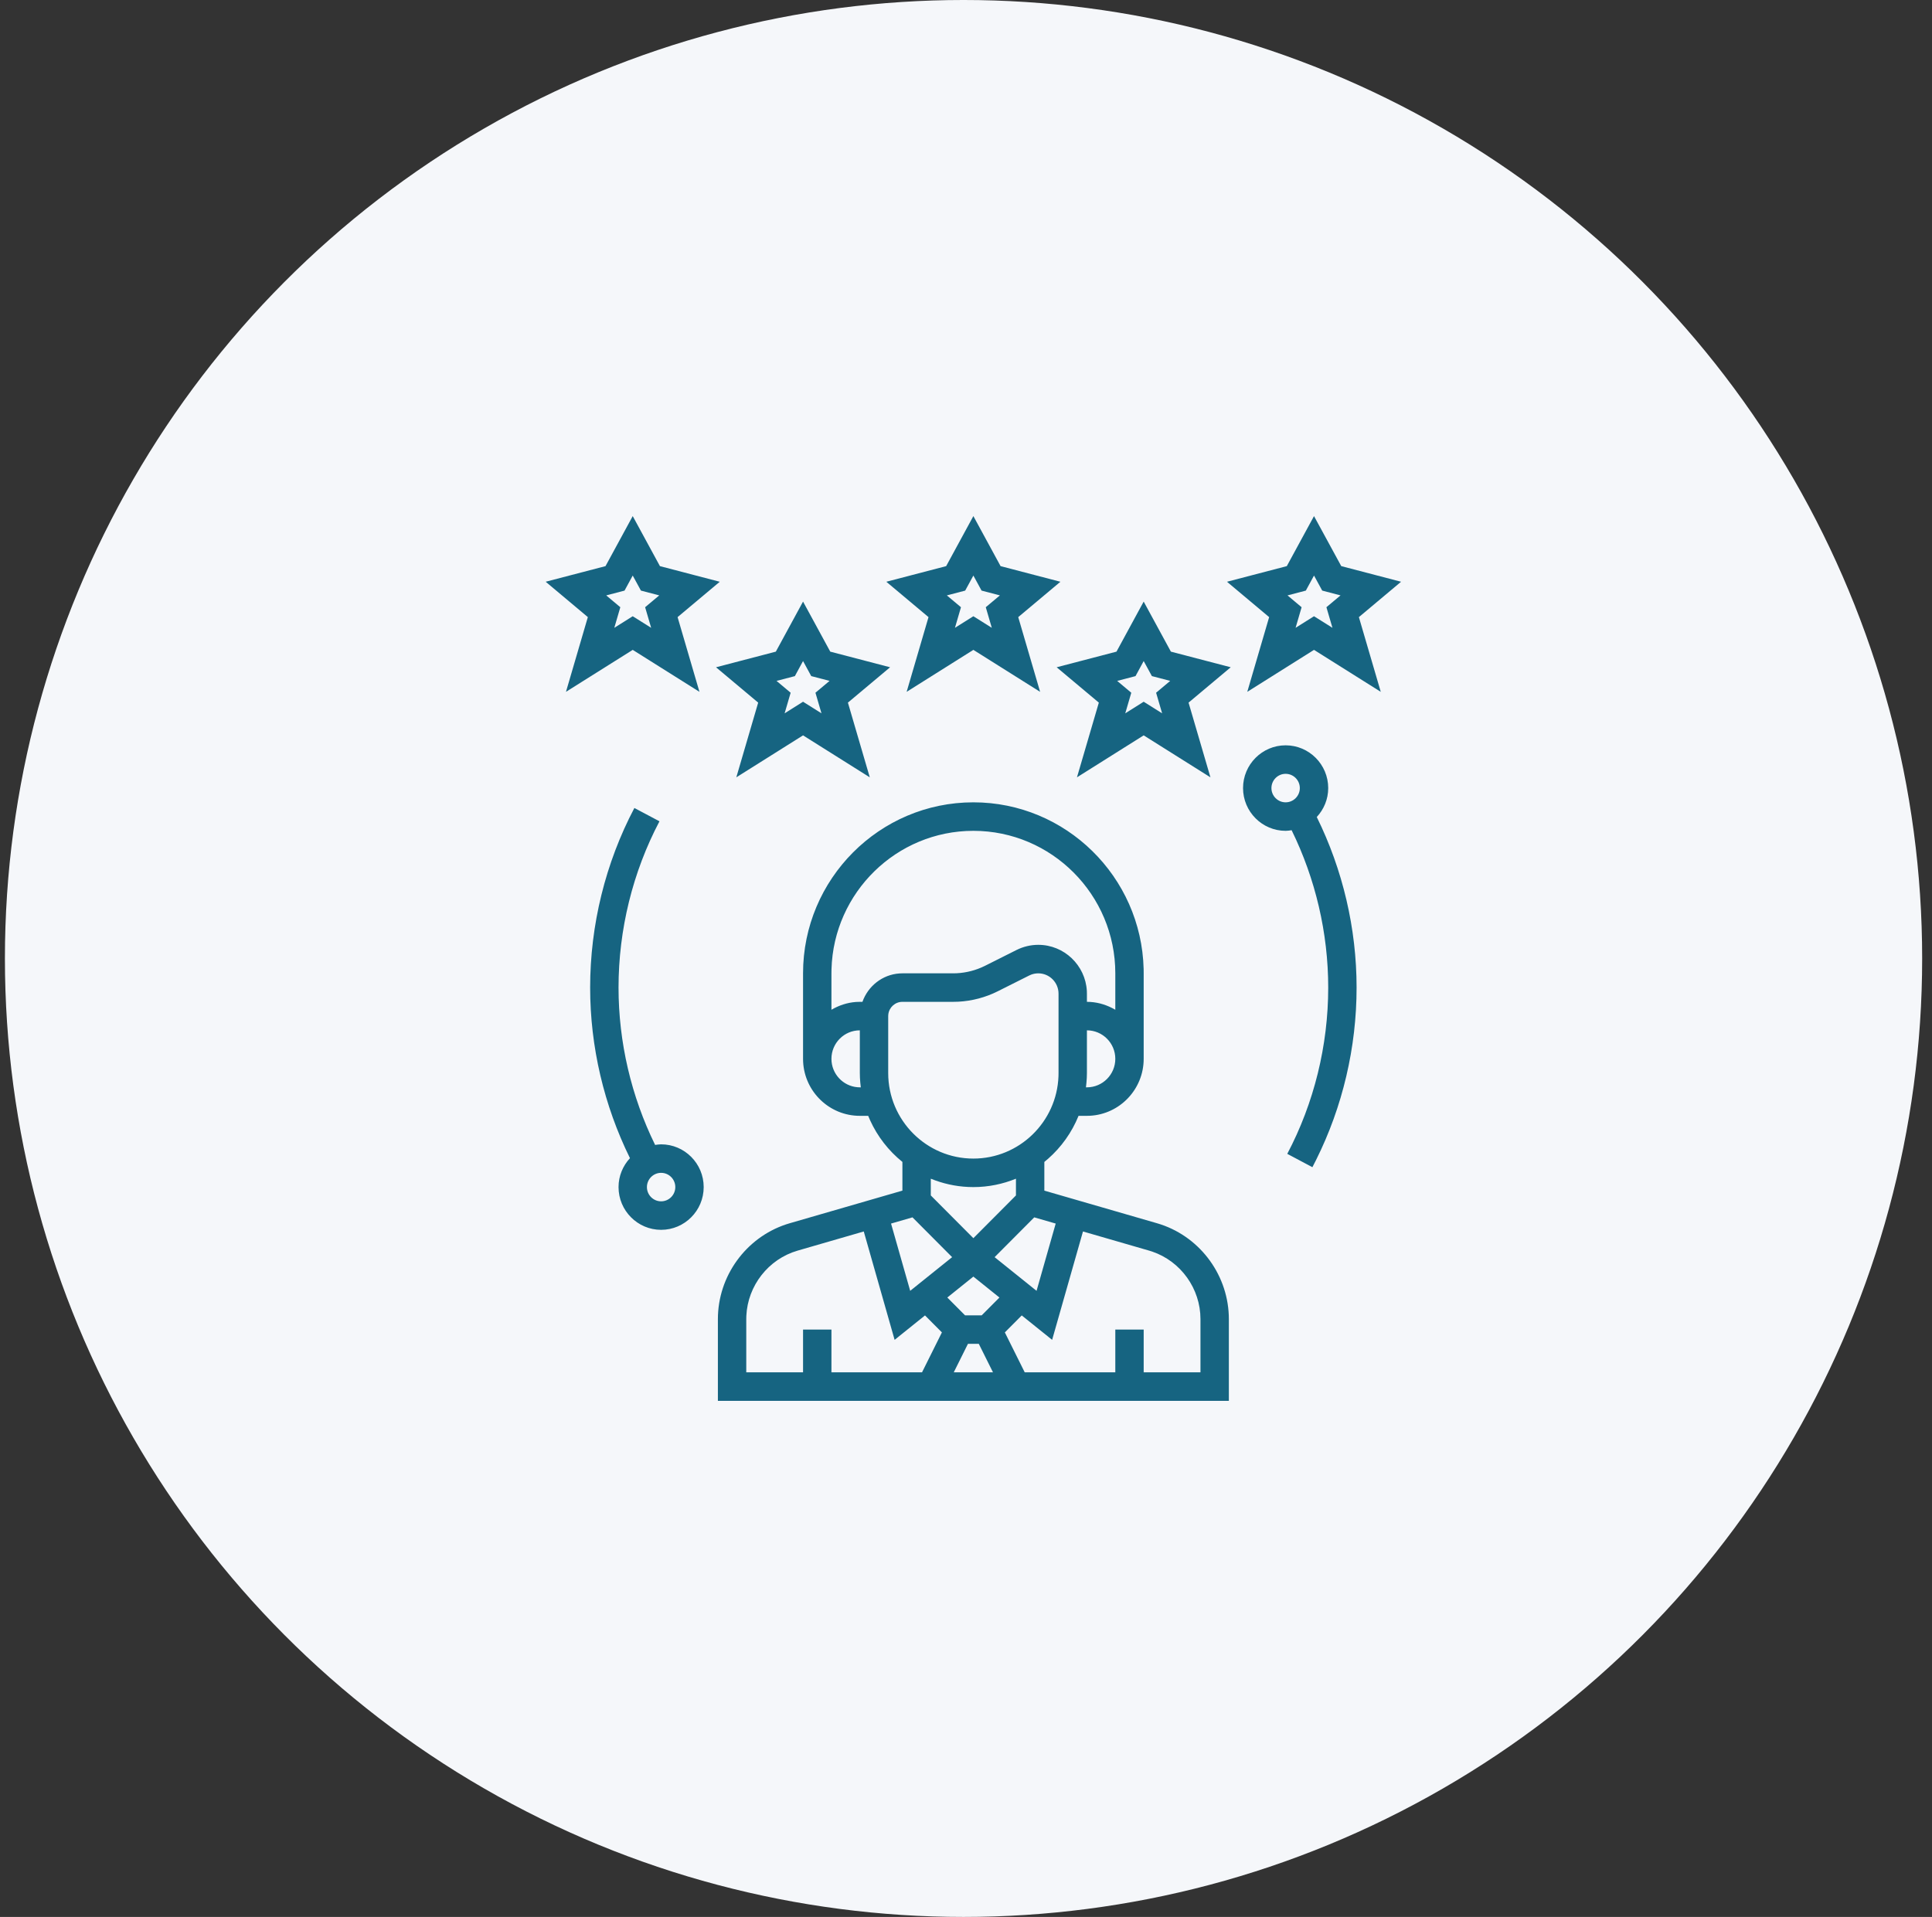
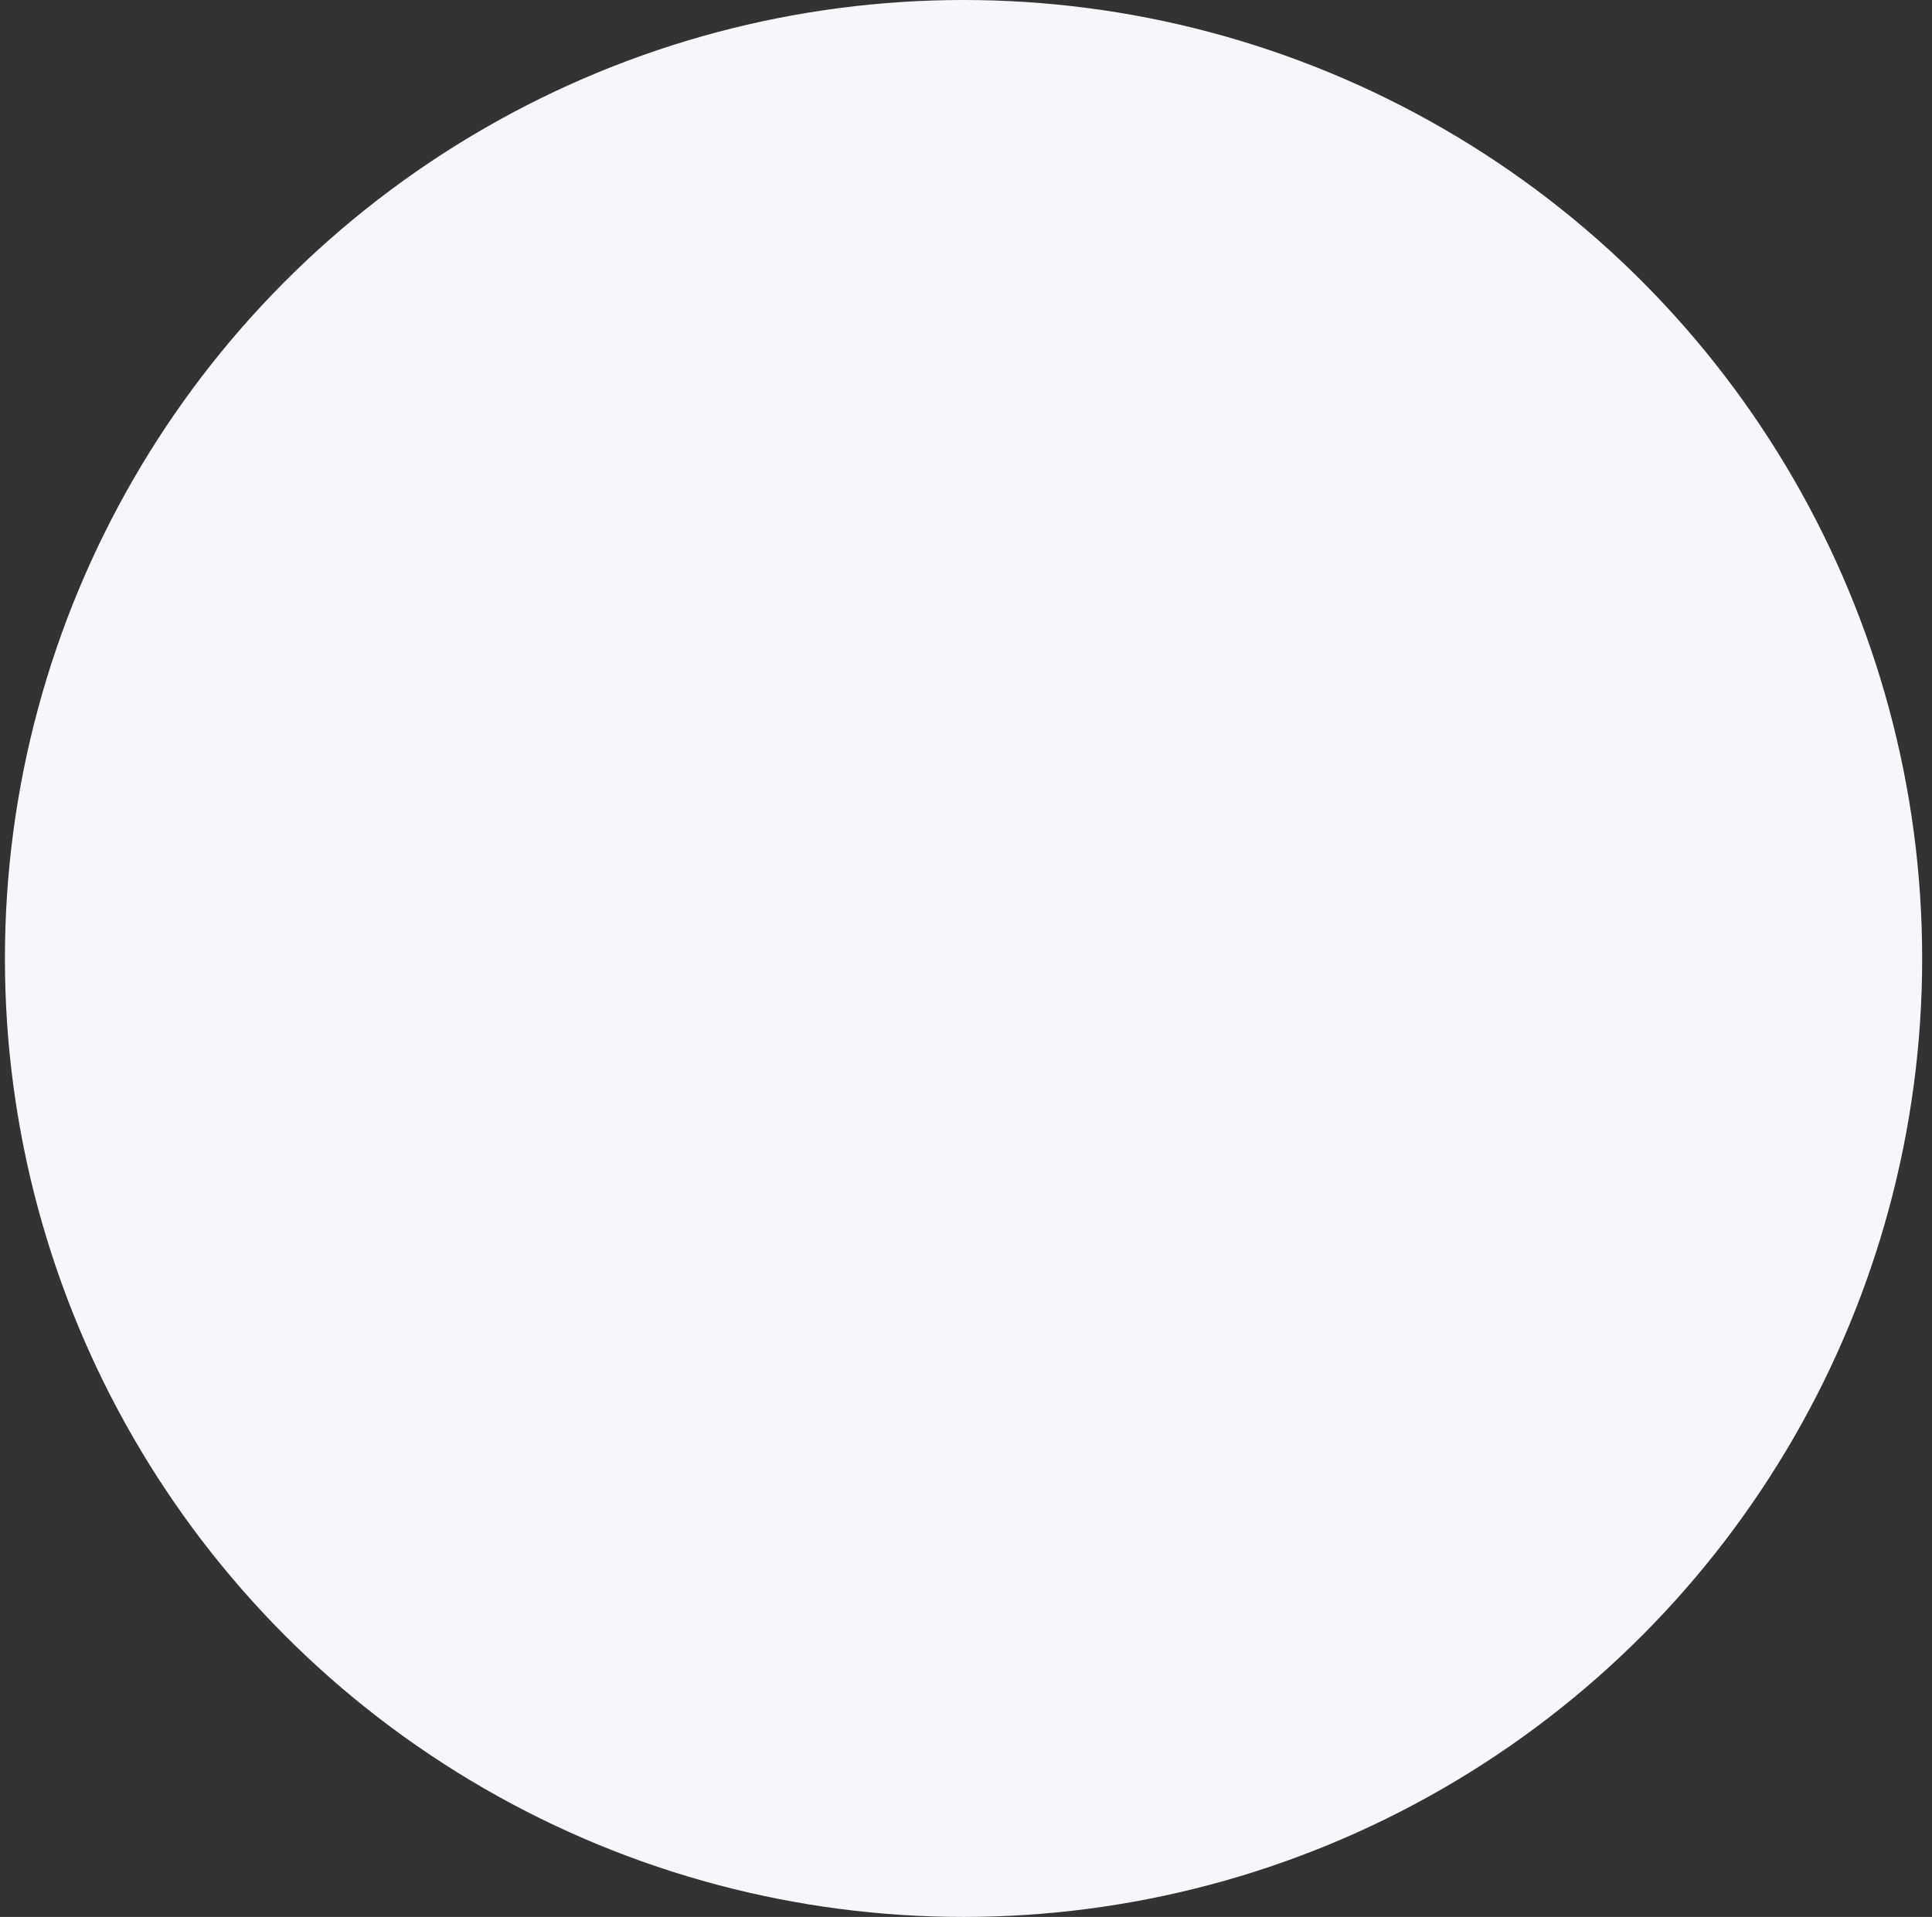
<svg xmlns="http://www.w3.org/2000/svg" width="131" height="130" viewBox="0 0 131 130">
  <rect x="0" y="0" width="131" height="130" fill="#333333" stroke="none" />
  <g fill="none" fill-rule="evenodd" transform="translate(.333)">
    <circle cx="65" cy="65" r="65" fill="#F5F7FA" />
-     <path fill="#166481" d="M29.961,19.786 C36.231,19.786 41.35,24.83 41.506,31.089 L41.509,31.383 L41.509,37.181 C41.509,39.247 39.889,40.938 37.858,41.042 L37.66,41.047 L37.093,41.047 C36.636,42.176 35.922,43.173 35.023,43.963 L34.773,44.173 L34.773,46.119 L42.415,48.332 C45.2,49.139 47.169,51.684 47.279,54.576 L47.284,54.832 L47.284,60.375 L12.638,60.375 L12.638,54.832 C12.638,51.921 14.528,49.316 17.264,48.407 L17.507,48.332 L25.149,46.119 L25.149,44.173 C24.217,43.421 23.463,42.456 22.96,41.352 L22.829,41.047 L22.262,41.047 C20.205,41.047 18.52,39.42 18.417,37.38 L18.412,37.181 L18.412,31.383 C18.412,24.989 23.593,19.786 29.961,19.786 Z M30.329,56.509 L29.593,56.509 L28.631,58.442 L31.291,58.442 L30.329,56.509 Z M22.529,48.889 L18.041,50.189 C16.063,50.763 14.662,52.562 14.567,54.611 L14.562,54.832 L14.562,58.442 L18.412,58.442 L18.412,55.543 L20.337,55.543 L20.337,58.442 L26.479,58.442 L27.827,55.734 L26.681,54.583 L24.621,56.239 L22.529,48.889 Z M37.393,48.889 L35.301,56.239 L33.241,54.583 L32.095,55.734 L33.443,58.442 L39.585,58.442 L39.585,55.543 L41.509,55.543 L41.509,58.442 L45.359,58.442 L45.359,54.832 C45.359,52.766 44.026,50.915 42.091,50.255 L41.881,50.189 L37.393,48.889 Z M29.961,51.949 L28.194,53.369 L29.397,54.577 L30.525,54.577 L31.728,53.369 L29.961,51.949 Z M34.089,47.932 L31.401,50.631 L34.245,52.915 L35.543,48.353 L34.089,47.932 Z M25.832,47.932 L24.379,48.353 L25.677,52.915 L28.52,50.631 L25.832,47.932 Z M32.848,45.31 C31.956,45.674 30.982,45.879 29.961,45.879 C29.053,45.879 28.183,45.717 27.374,45.425 L27.074,45.31 L27.074,46.445 L29.961,49.344 L32.848,46.445 L32.848,45.31 Z M6.975,20.17 L8.677,21.073 C6.86,24.521 5.901,28.421 5.901,32.349 C5.901,36.052 6.763,39.723 8.382,43.021 C8.516,43.002 8.648,42.98 8.788,42.98 C10.38,42.98 11.675,44.281 11.675,45.879 C11.675,47.478 10.38,48.778 8.788,48.778 C7.196,48.778 5.901,47.478 5.901,45.879 C5.901,45.12 6.199,44.434 6.676,43.917 C4.915,40.342 3.976,36.363 3.976,32.349 C3.976,28.107 5.014,23.895 6.975,20.17 Z M8.788,44.913 C8.258,44.913 7.826,45.346 7.826,45.879 C7.826,46.413 8.258,46.845 8.788,46.845 C9.318,46.845 9.75,46.413 9.75,45.879 C9.75,45.346 9.318,44.913 8.788,44.913 Z M51.133,15.92 C52.726,15.92 54.021,17.221 54.021,18.82 C54.021,19.579 53.723,20.266 53.245,20.783 C55.007,24.355 55.945,28.336 55.945,32.349 C55.945,36.408 54.997,40.436 53.198,44.041 L52.948,44.53 L51.245,43.625 C53.062,40.177 54.021,36.277 54.021,32.349 C54.021,28.647 53.158,24.976 51.54,21.677 C51.406,21.697 51.273,21.719 51.133,21.719 C49.542,21.719 48.246,20.418 48.246,18.82 C48.246,17.221 49.542,15.92 51.133,15.92 Z M34.362,31.384 C34.202,31.384 34.043,31.412 33.894,31.466 L33.747,31.53 L31.611,32.602 C30.783,33.017 29.868,33.258 28.944,33.307 L28.597,33.316 L25.149,33.316 C24.657,33.316 24.249,33.689 24.193,34.17 L24.186,34.282 L24.186,38.148 C24.186,41.346 26.777,43.946 29.961,43.946 C33.071,43.946 35.614,41.465 35.731,38.37 L35.735,38.148 L35.735,32.762 C35.735,32.002 35.119,31.383 34.362,31.384 Z M37.66,35.249 L37.66,38.148 C37.66,38.366 37.648,38.582 37.628,38.795 L37.594,39.114 L37.66,39.114 C38.721,39.114 39.585,38.247 39.585,37.181 C39.585,36.115 38.721,35.249 37.66,35.249 Z M22.262,35.249 C21.2,35.249 20.337,36.115 20.337,37.181 C20.337,38.197 21.12,39.031 22.111,39.108 L22.262,39.114 L22.328,39.114 C22.302,38.903 22.281,38.689 22.27,38.473 L22.262,38.148 L22.262,35.249 Z M29.961,21.719 C24.746,21.719 20.486,25.906 20.341,31.108 L20.337,31.383 L20.337,33.853 C20.835,33.562 21.396,33.369 22,33.325 L22.262,33.316 L22.439,33.316 C22.816,32.253 23.786,31.469 24.953,31.39 L25.149,31.383 L28.597,31.383 C29.248,31.383 29.899,31.247 30.497,30.99 L30.75,30.873 L32.886,29.8 C33.344,29.571 33.854,29.45 34.362,29.45 C36.117,29.45 37.557,30.835 37.655,32.575 L37.66,32.762 L37.66,33.316 C38.277,33.316 38.852,33.473 39.368,33.735 L39.585,33.853 L39.585,31.383 C39.585,26.054 35.268,21.719 29.961,21.719 Z M51.133,17.853 C50.603,17.853 50.171,18.287 50.171,18.82 C50.171,19.352 50.603,19.786 51.133,19.786 C51.664,19.786 52.096,19.352 52.096,18.82 C52.096,18.287 51.664,17.853 51.133,17.853 Z M18.412,6.173 L20.257,9.567 L24.314,10.627 L21.454,13.024 L22.937,18.091 L18.412,15.245 L13.887,18.091 L15.37,13.024 L12.511,10.627 L16.567,9.567 L18.412,6.173 Z M41.509,6.173 L43.354,9.567 L47.411,10.627 L44.552,13.024 L46.035,18.091 L41.509,15.245 L36.985,18.091 L38.468,13.024 L35.608,10.627 L39.665,9.567 L41.509,6.173 Z M41.509,10.205 L40.955,11.227 L39.712,11.551 L40.668,12.354 L40.26,13.75 L41.509,12.964 L42.759,13.75 L42.351,12.353 L43.307,11.55 L42.065,11.226 L41.509,10.205 Z M18.412,10.205 L17.857,11.227 L16.614,11.551 L17.571,12.354 L17.163,13.75 L18.412,12.964 L19.661,13.749 L19.253,12.353 L20.21,11.55 L18.967,11.226 L18.412,10.205 Z M29.961,0.375 L31.806,3.768 L35.862,4.828 L33.003,7.226 L34.486,12.293 L29.961,9.447 L25.436,12.293 L26.919,7.226 L24.059,4.828 L28.116,3.768 L29.961,0.375 Z M53.058,0.375 L54.905,3.767 L58.961,4.827 L56.101,7.226 L57.584,12.293 L53.058,9.447 L48.533,12.293 L50.016,7.226 L47.157,4.828 L51.213,3.768 L53.058,0.375 Z M6.863,0.375 L8.708,3.768 L12.765,4.828 L9.905,7.226 L11.388,12.293 L6.863,9.447 L2.337,12.292 L3.82,7.225 L0.961,4.827 L5.018,3.768 L6.863,0.375 Z M29.961,4.407 L29.406,5.428 L28.163,5.753 L29.12,6.555 L28.712,7.951 L29.961,7.166 L31.21,7.951 L30.802,6.554 L31.759,5.752 L30.516,5.427 L29.961,4.407 Z M53.058,4.407 L52.503,5.428 L51.261,5.753 L52.217,6.555 L51.809,7.951 L53.058,7.166 L54.308,7.951 L53.899,6.554 L54.856,5.752 L53.614,5.427 L53.058,4.407 Z M6.863,4.407 L6.308,5.428 L5.066,5.753 L6.022,6.555 L5.614,7.951 L6.863,7.166 L8.113,7.951 L7.704,6.554 L8.661,5.752 L7.419,5.427 L6.863,4.407 Z" transform="translate(35.706 34.625)" />
  </g>
</svg>